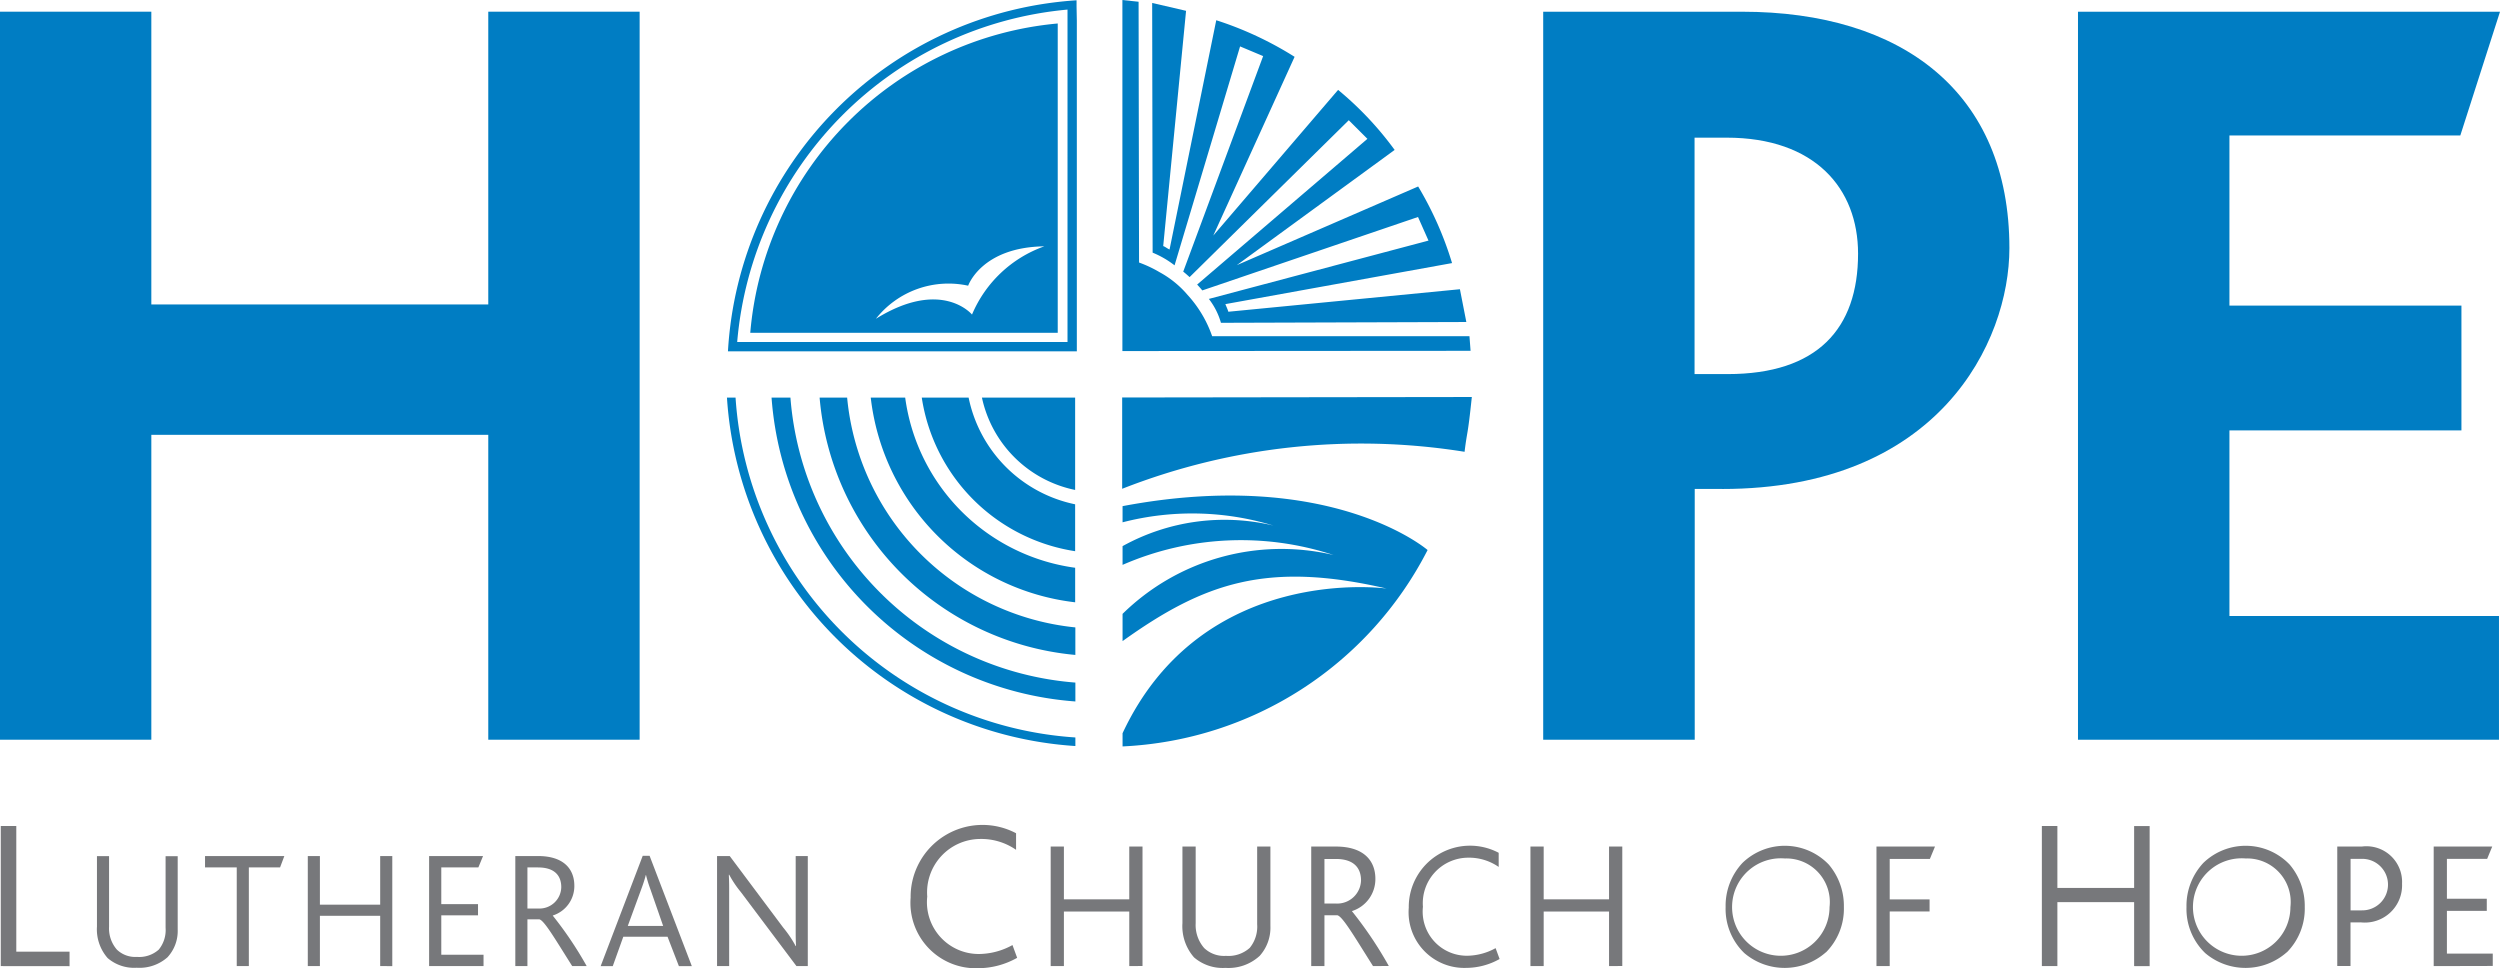
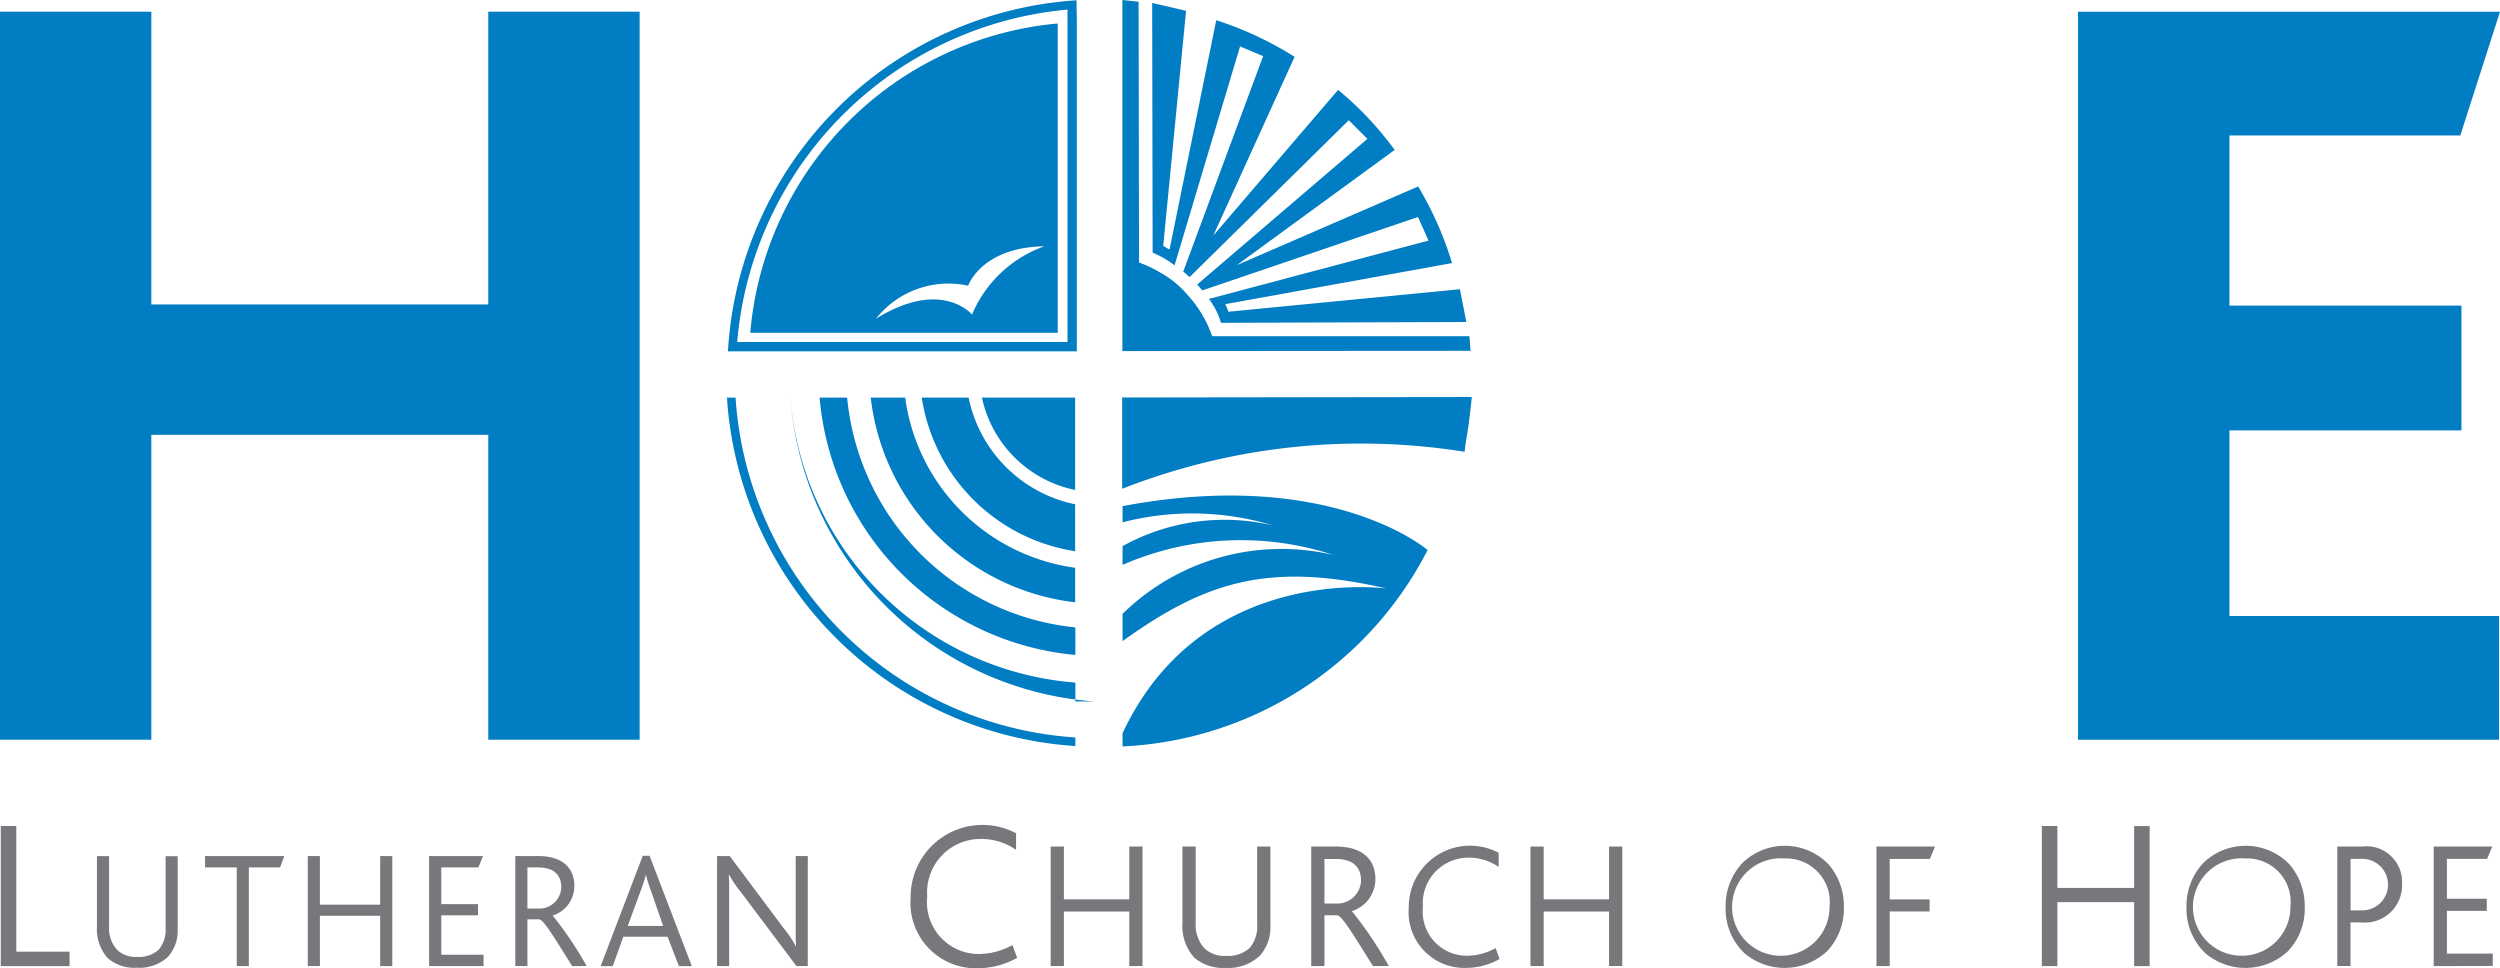
<svg xmlns="http://www.w3.org/2000/svg" width="103.266" height="39.993" viewBox="0 0 103.266 39.993">
  <defs>
    <clipPath id="clip-path">
      <rect id="Rectangle_887" data-name="Rectangle 887" width="103.266" height="39.993" fill="none" />
    </clipPath>
  </defs>
  <g id="Group_1084" data-name="Group 1084" transform="translate(0)">
    <path id="Path_2766" data-name="Path 2766" d="M20.169,1.85V13.943H6.251V1.85H0V31.922H6.251V19.328H20.169V31.922h6.252V1.85Z" transform="translate(0 -1.367)" fill="#007dc3" />
    <g id="Group_1085" data-name="Group 1085" transform="translate(0)">
      <g id="Group_1084-2" data-name="Group 1084" clip-path="url(#clip-path)">
-         <path id="Path_2767" data-name="Path 2767" d="M251.3,21.563h-1.141V31.922H243.9V1.85h8.214c6.617,0,11.043,3.331,11.043,9.766,0,3.879-2.92,9.948-11.864,9.948m.182-14.511h-1.323v9.765h1.369c3.7,0,5.385-1.871,5.385-4.974,0-2.693-1.78-4.792-5.43-4.792" transform="translate(-180.156 -1.366)" fill="#007dc3" />
        <path id="Path_2768" data-name="Path 2768" d="M328.407,31.922V1.85h17.432L344.2,6.961h-9.537v7.028h9.583v5.156h-9.583v7.666h11.134v5.111Z" transform="translate(-242.573 -1.366)" fill="#007dc3" />
        <path id="Path_2769" data-name="Path 2769" d="M129.28,77.23v-.354a15.063,15.063,0,0,1-14.037-14.039h-.355A15.416,15.416,0,0,0,129.28,77.23" transform="translate(-84.86 -46.414)" fill="#007dc3" />
-         <path id="Path_2770" data-name="Path 2770" d="M134.488,75.388v-.779a12.8,12.8,0,0,1-11.77-11.771h-.78a13.578,13.578,0,0,0,12.55,12.551" transform="translate(-90.068 -46.414)" fill="#007dc3" />
+         <path id="Path_2770" data-name="Path 2770" d="M134.488,75.388v-.779a12.8,12.8,0,0,1-11.77-11.771a13.578,13.578,0,0,0,12.55,12.551" transform="translate(-90.068 -46.414)" fill="#007dc3" />
        <path id="Path_2771" data-name="Path 2771" d="M140.1,73.466V72.329a10.534,10.534,0,0,1-9.427-9.493h-1.137A11.67,11.67,0,0,0,140.1,73.466" transform="translate(-95.681 -46.413)" fill="#007dc3" />
        <path id="Path_2772" data-name="Path 2772" d="M139.035,62.836h-1.424a9.615,9.615,0,0,0,8.444,8.456V69.865a8.2,8.2,0,0,1-7.021-7.029" transform="translate(-101.644 -46.413)" fill="#007dc3" />
        <path id="Path_2773" data-name="Path 2773" d="M147.615,62.836h-1.936a7.566,7.566,0,0,0,6.335,6.345V67.244a5.659,5.659,0,0,1-4.4-4.408" transform="translate(-107.604 -46.413)" fill="#007dc3" />
        <path id="Path_2774" data-name="Path 2774" d="M155.187,62.836a4.955,4.955,0,0,0,3.85,3.815V62.836Z" transform="translate(-114.627 -46.413)" fill="#007dc3" />
        <path id="Path_2775" data-name="Path 2775" d="M191.5,65c.117-.947.122-.565.3-2.263l-14.443.02v3.771A27.023,27.023,0,0,1,191.5,65" transform="translate(-131.004 -46.338)" fill="#007dc3" />
        <path id="Path_2776" data-name="Path 2776" d="M177.411,78.752v.669a11.508,11.508,0,0,1,6.228.133,8.7,8.7,0,0,0-6.228.851v.774a12.227,12.227,0,0,1,8.713-.408,9.37,9.37,0,0,0-8.713,2.432v1.125c3.368-2.413,5.975-3.314,10.91-2.17,0,0-7.61-1.082-10.91,5.975v.545a14.924,14.924,0,0,0,12.6-8.112s-3.98-3.442-12.6-1.813" transform="translate(-131.042 -57.846)" fill="#007dc3" />
        <path id="Path_2777" data-name="Path 2777" d="M129.446.312V.045a15.417,15.417,0,0,0-14.4,14.5h.355v0h14.023v0h.033V.891Zm-.374,13.847H115.428A15.065,15.065,0,0,1,129.072.429Z" transform="translate(-84.977 -0.033)" fill="#007dc3" />
        <path id="Path_2778" data-name="Path 2778" d="M131.278,16.486V3.71a14.018,14.018,0,0,0-12.7,12.776Zm-3.7-1.945s.548-1.591,3.146-1.626a5.087,5.087,0,0,0-2.987,2.819c.014.013-1.239-1.523-3.97.174a3.818,3.818,0,0,1,3.811-1.367" transform="translate(-87.587 -2.74)" fill="#007dc3" />
        <path id="Path_2779" data-name="Path 2779" d="M191.721,13.887H181.093a4.917,4.917,0,0,0-1.02-1.711,4.064,4.064,0,0,0-1.151-.933,4.988,4.988,0,0,0-.849-.4L178.054.071,177.385,0V14.5l14.382-.01Z" transform="translate(-131.023 0.001)" fill="#007dc3" />
        <path id="Path_2780" data-name="Path 2780" d="M195.065,13.654,194.8,12.3l-9.566.93c-.024-.094-.086-.218-.122-.315l9.363-1.695a14.086,14.086,0,0,0-1.4-3.164l-7.492,3.25,6.521-4.76a13.593,13.593,0,0,0-2.336-2.48l-5.156,6.018,3.359-7.384a14.223,14.223,0,0,0-3.236-1.511l-1.929,9.469c-.061-.019-.2-.125-.262-.14L183.488.8l-1.4-.325.019,10.314a3.891,3.891,0,0,1,.906.524l2.706-9.043.953.4-3.3,8.9-.022-.014c.1.078.191.159.284.243l6.575-6.48.77.769-7.033,6.019c.074.08.146.16.213.242l8.91-3.033.433.975L184.429,12.7a2.9,2.9,0,0,1,.5.987Z" transform="translate(-134.496 -0.353)" fill="#007dc3" />
        <path id="Path_2781" data-name="Path 2781" d="M.12,136.328v-5.787H.761v5.19h2.2v.6Z" transform="translate(-0.088 -96.422)" fill="#77787b" />
        <path id="Path_2782" data-name="Path 2782" d="M18.255,139.458a1.746,1.746,0,0,1-1.29.448,1.673,1.673,0,0,1-1.2-.4,1.8,1.8,0,0,1-.441-1.3v-2.91h.5v2.917a1.332,1.332,0,0,0,.324.945,1.09,1.09,0,0,0,.828.3,1.213,1.213,0,0,0,.9-.3,1.275,1.275,0,0,0,.283-.9v-2.959h.5v3.028a1.6,1.6,0,0,1-.414,1.138" transform="translate(-11.319 -99.932)" fill="#77787b" />
        <path id="Path_2783" data-name="Path 2783" d="M35.5,135.76h-1.29v4.076h-.5V135.76H32.4v-.469h3.276Z" transform="translate(-23.931 -99.931)" fill="#77787b" />
        <path id="Path_2784" data-name="Path 2784" d="M51.622,139.836V137.76h-2.49v2.076h-.5v-4.545h.5V137.3h2.49v-2.007h.5v4.545Z" transform="translate(-35.918 -99.931)" fill="#77787b" />
        <path id="Path_2785" data-name="Path 2785" d="M67.814,139.836v-4.545h2.228l-.193.469H68.317v1.517h1.517v.462H68.317v1.628h1.745v.469Z" transform="translate(-50.089 -99.931)" fill="#77787b" />
        <path id="Path_2786" data-name="Path 2786" d="M83.782,139.836c-.731-1.159-1.159-1.89-1.359-1.931h-.49v1.931h-.5v-4.545h.938c1.069,0,1.5.545,1.5,1.228a1.275,1.275,0,0,1-.89,1.228v.007a15.2,15.2,0,0,1,1.4,2.083Zm-1.414-4.077h-.435v1.7H82.4a.9.9,0,0,0,.931-.883c0-.435-.234-.814-.959-.814" transform="translate(-60.147 -99.931)" fill="#77787b" />
        <path id="Path_2787" data-name="Path 2787" d="M98.151,139.8l-.469-1.214H95.854l-.435,1.214h-.5l1.738-4.559h.283l1.745,4.559Zm-1.186-3.2a5.211,5.211,0,0,1-.173-.566h-.007a5.676,5.676,0,0,1-.179.559l-.566,1.545H97.5Z" transform="translate(-70.108 -99.892)" fill="#77787b" />
        <path id="Path_2788" data-name="Path 2788" d="M116.593,139.836l-2.3-3.062a4.253,4.253,0,0,1-.476-.71H113.8c.007.152.014.31.014.552v3.221h-.5v-4.545h.524l2.207,2.952a4.627,4.627,0,0,1,.517.766h.014c-.007-.152-.014-.31-.014-.552v-3.166h.5v4.545Z" transform="translate(-83.695 -99.931)" fill="#77787b" />
        <path id="Path_2789" data-name="Path 2789" d="M146.693,136.292a2.7,2.7,0,0,1-2.775-2.915,2.969,2.969,0,0,1,4.355-2.661v.685a2.521,2.521,0,0,0-1.5-.448,2.206,2.206,0,0,0-2.169,2.38,2.139,2.139,0,0,0,2.16,2.371,2.909,2.909,0,0,0,1.361-.369l.193.527a3.313,3.313,0,0,1-1.624.43" transform="translate(-106.303 -96.298)" fill="#77787b" />
        <path id="Path_2790" data-name="Path 2790" d="M169.286,138.738v-2.254h-2.7v2.254h-.546V133.8h.546v2.179h2.7V133.8h.547v4.934Z" transform="translate(-122.64 -98.832)" fill="#77787b" />
        <path id="Path_2791" data-name="Path 2791" d="M190.044,138.326a1.9,1.9,0,0,1-1.4.486,1.816,1.816,0,0,1-1.3-.434,1.955,1.955,0,0,1-.479-1.415V133.8h.547v3.167a1.444,1.444,0,0,0,.352,1.026,1.183,1.183,0,0,0,.9.322,1.315,1.315,0,0,0,.981-.329,1.384,1.384,0,0,0,.307-.974V133.8h.547v3.287a1.742,1.742,0,0,1-.449,1.235" transform="translate(-138.023 -98.832)" fill="#77787b" />
        <path id="Path_2792" data-name="Path 2792" d="M209.783,138.738c-.794-1.258-1.258-2.052-1.475-2.1h-.532v2.1h-.546V133.8h1.018c1.16,0,1.632.591,1.632,1.332a1.384,1.384,0,0,1-.966,1.333v.007a16.476,16.476,0,0,1,1.52,2.261Zm-1.535-4.425h-.472v1.842h.5a.983.983,0,0,0,1.011-.958c0-.472-.255-.884-1.041-.884" transform="translate(-153.068 -98.832)" fill="#77787b" />
        <path id="Path_2793" data-name="Path 2793" d="M225.008,138.706a2.3,2.3,0,0,1-2.366-2.486,2.531,2.531,0,0,1,3.714-2.268v.584a2.15,2.15,0,0,0-1.28-.382,1.881,1.881,0,0,0-1.849,2.029,1.824,1.824,0,0,0,1.842,2.021,2.482,2.482,0,0,0,1.16-.314l.165.449a2.827,2.827,0,0,1-1.385.367" transform="translate(-164.451 -98.726)" fill="#77787b" />
        <path id="Path_2794" data-name="Path 2794" d="M245.114,138.738v-2.254h-2.7v2.254h-.547V133.8h.547v2.179h2.7V133.8h.547v4.934Z" transform="translate(-178.65 -98.832)" fill="#77787b" />
        <path id="Path_2795" data-name="Path 2795" d="M276.856,138.064a2.571,2.571,0,0,1-3.369.03,2.534,2.534,0,0,1-.771-1.9,2.591,2.591,0,0,1,.7-1.827,2.515,2.515,0,0,1,3.564.075,2.643,2.643,0,0,1,.621,1.752,2.554,2.554,0,0,1-.741,1.872m-1.7-3.879a2.013,2.013,0,1,0,1.849,2.007,1.8,1.8,0,0,0-1.849-2.007" transform="translate(-201.437 -98.727)" fill="#77787b" />
        <path id="Path_2796" data-name="Path 2796" d="M298.759,134.313H297.1v1.67h1.647v.5H297.1v2.254h-.547V133.8h2.418Z" transform="translate(-219.043 -98.833)" fill="#77787b" />
        <path id="Path_2797" data-name="Path 2797" d="M326.511,136.328v-2.643h-3.17v2.643H322.7v-5.787h.641V133.1h3.17v-2.556h.641v5.787Z" transform="translate(-238.358 -96.422)" fill="#77787b" />
        <path id="Path_2798" data-name="Path 2798" d="M349.693,138.064a2.571,2.571,0,0,1-3.369.03,2.534,2.534,0,0,1-.771-1.9,2.592,2.592,0,0,1,.7-1.827,2.515,2.515,0,0,1,3.564.075,2.643,2.643,0,0,1,.621,1.752,2.555,2.555,0,0,1-.741,1.872m-1.7-3.879a2.013,2.013,0,1,0,1.849,2.007,1.8,1.8,0,0,0-1.849-2.007" transform="translate(-255.237 -98.727)" fill="#77787b" />
        <path id="Path_2799" data-name="Path 2799" d="M370.345,136.933h-.412v1.8h-.547V133.8H370.4a1.473,1.473,0,0,1,1.662,1.535,1.538,1.538,0,0,1-1.714,1.595m.007-2.62h-.419v2.126h.464a1.064,1.064,0,1,0-.045-2.126" transform="translate(-272.842 -98.832)" fill="#77787b" />
        <path id="Path_2800" data-name="Path 2800" d="M384.626,138.738V133.8h2.418l-.21.509h-1.662v1.647h1.647v.5h-1.647v1.767h1.894v.509Z" transform="translate(-284.099 -98.832)" fill="#77787b" />
      </g>
    </g>
  </g>
</svg>